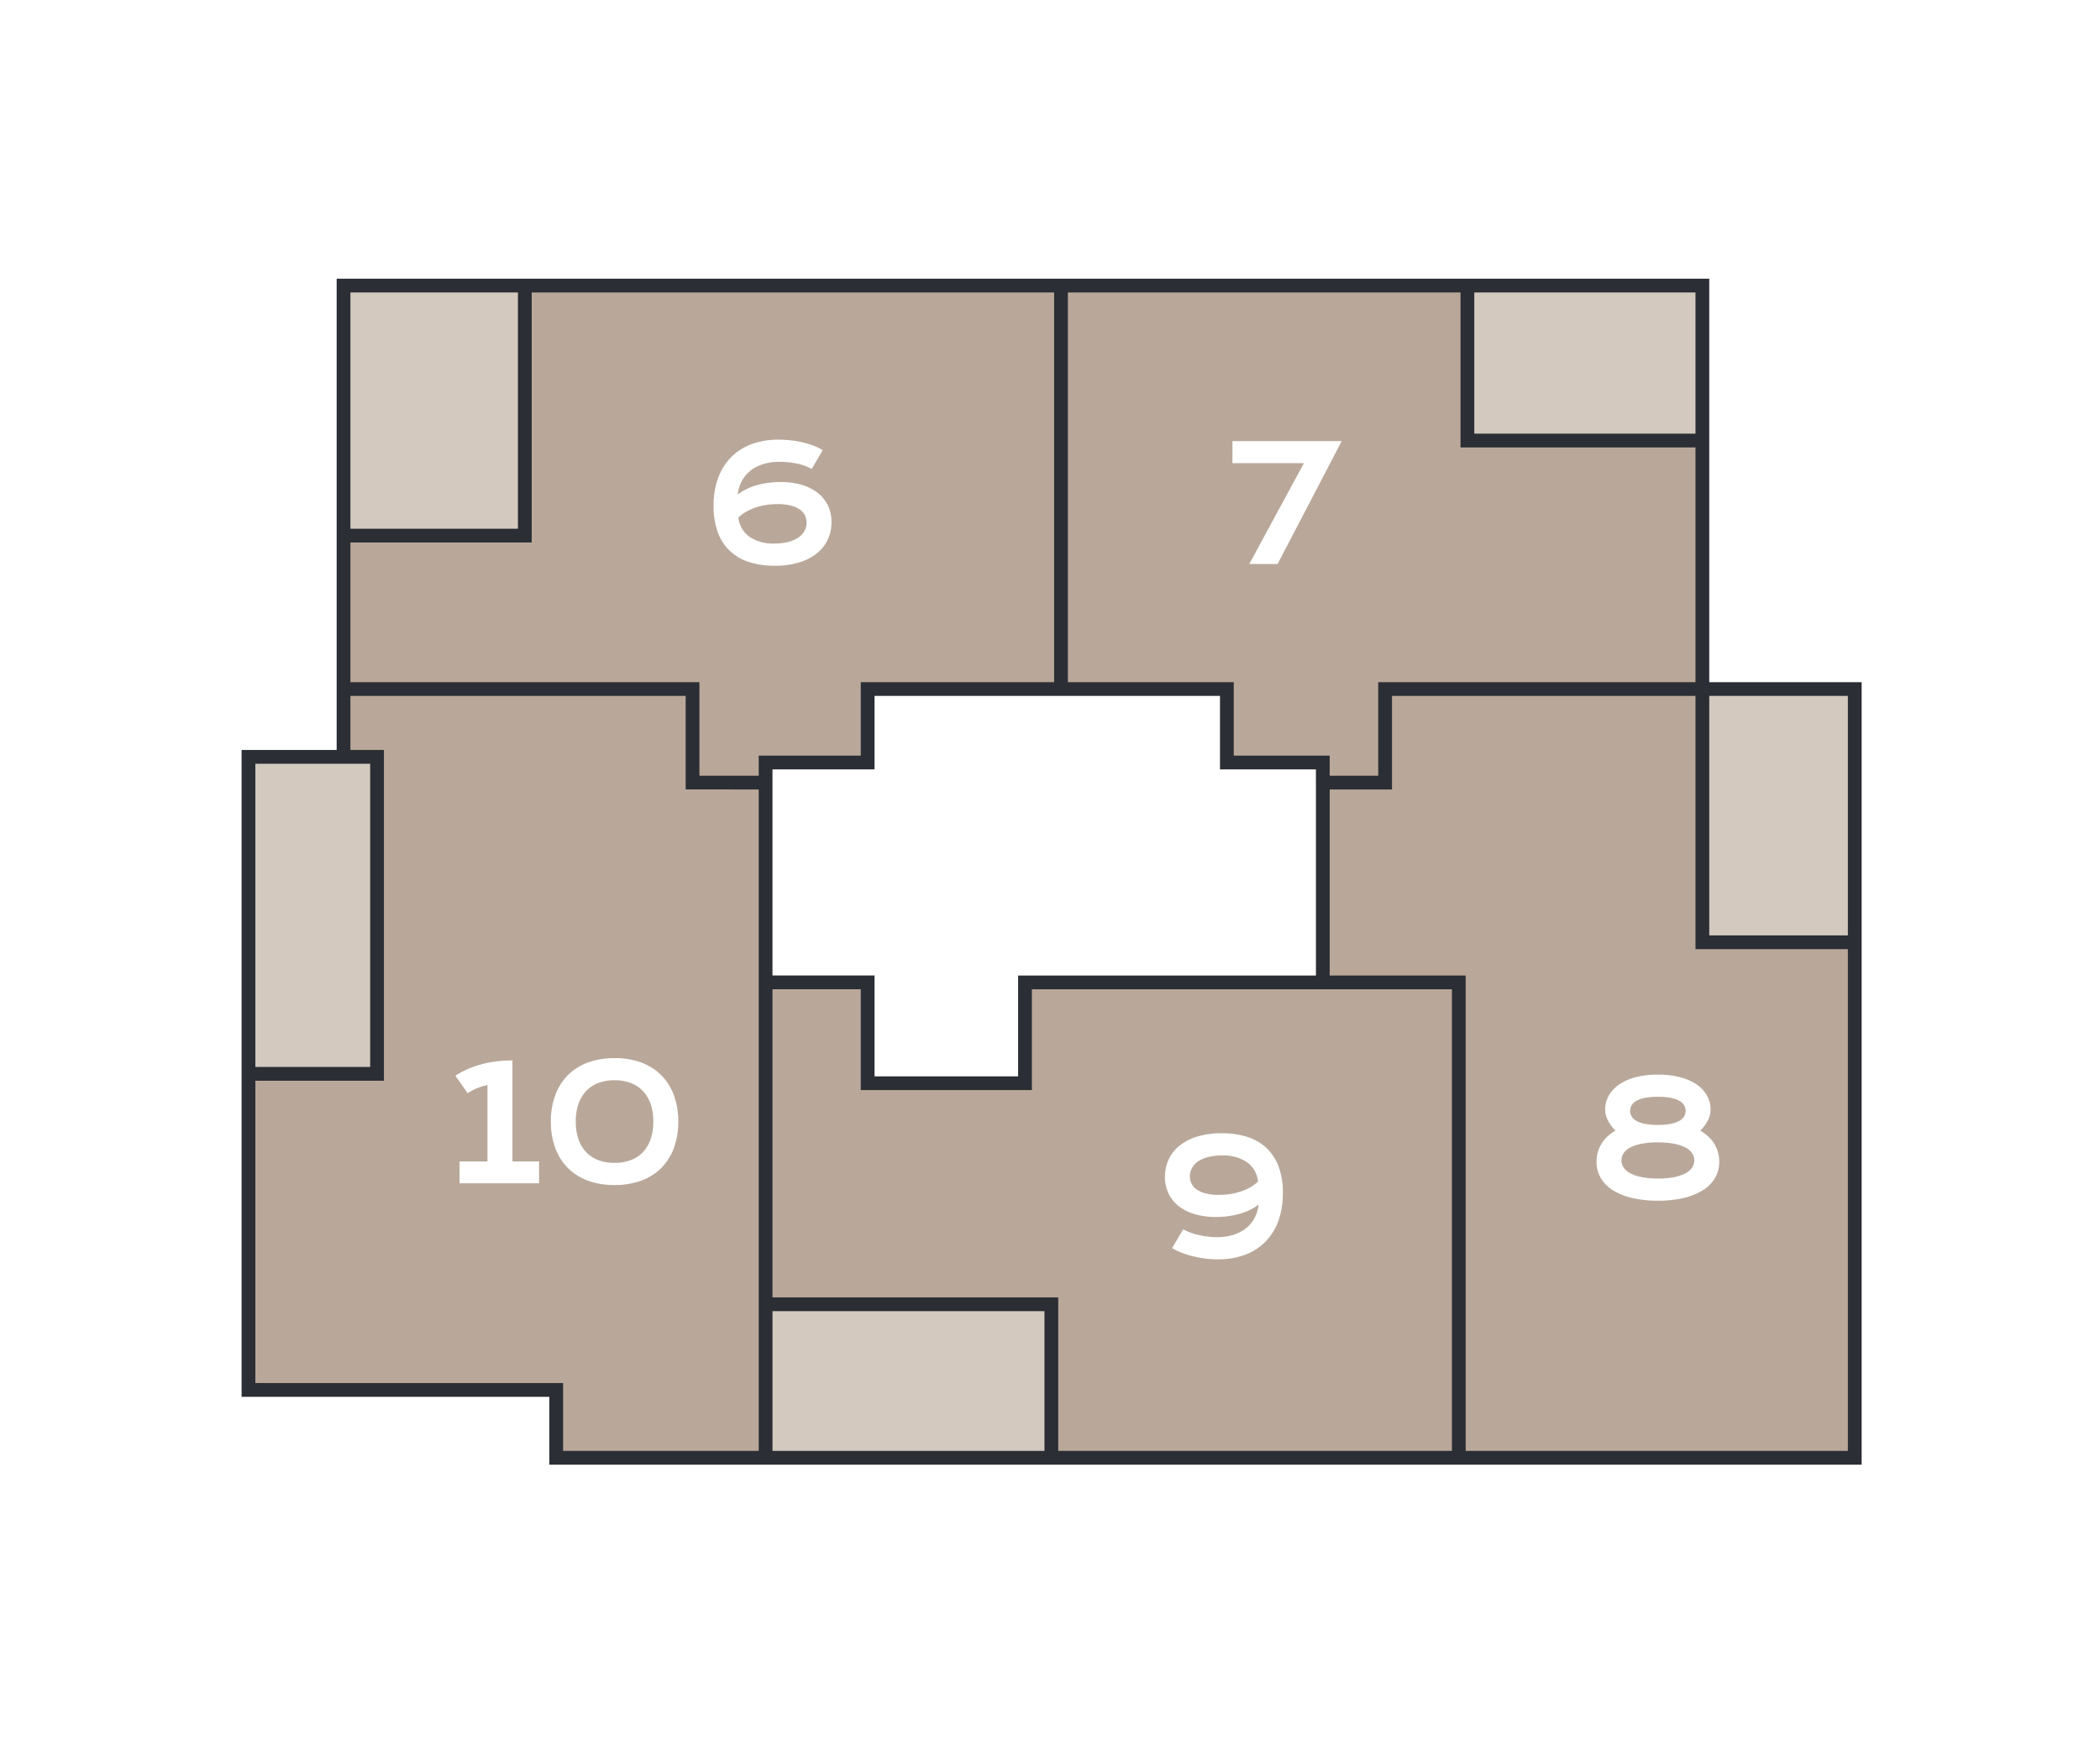
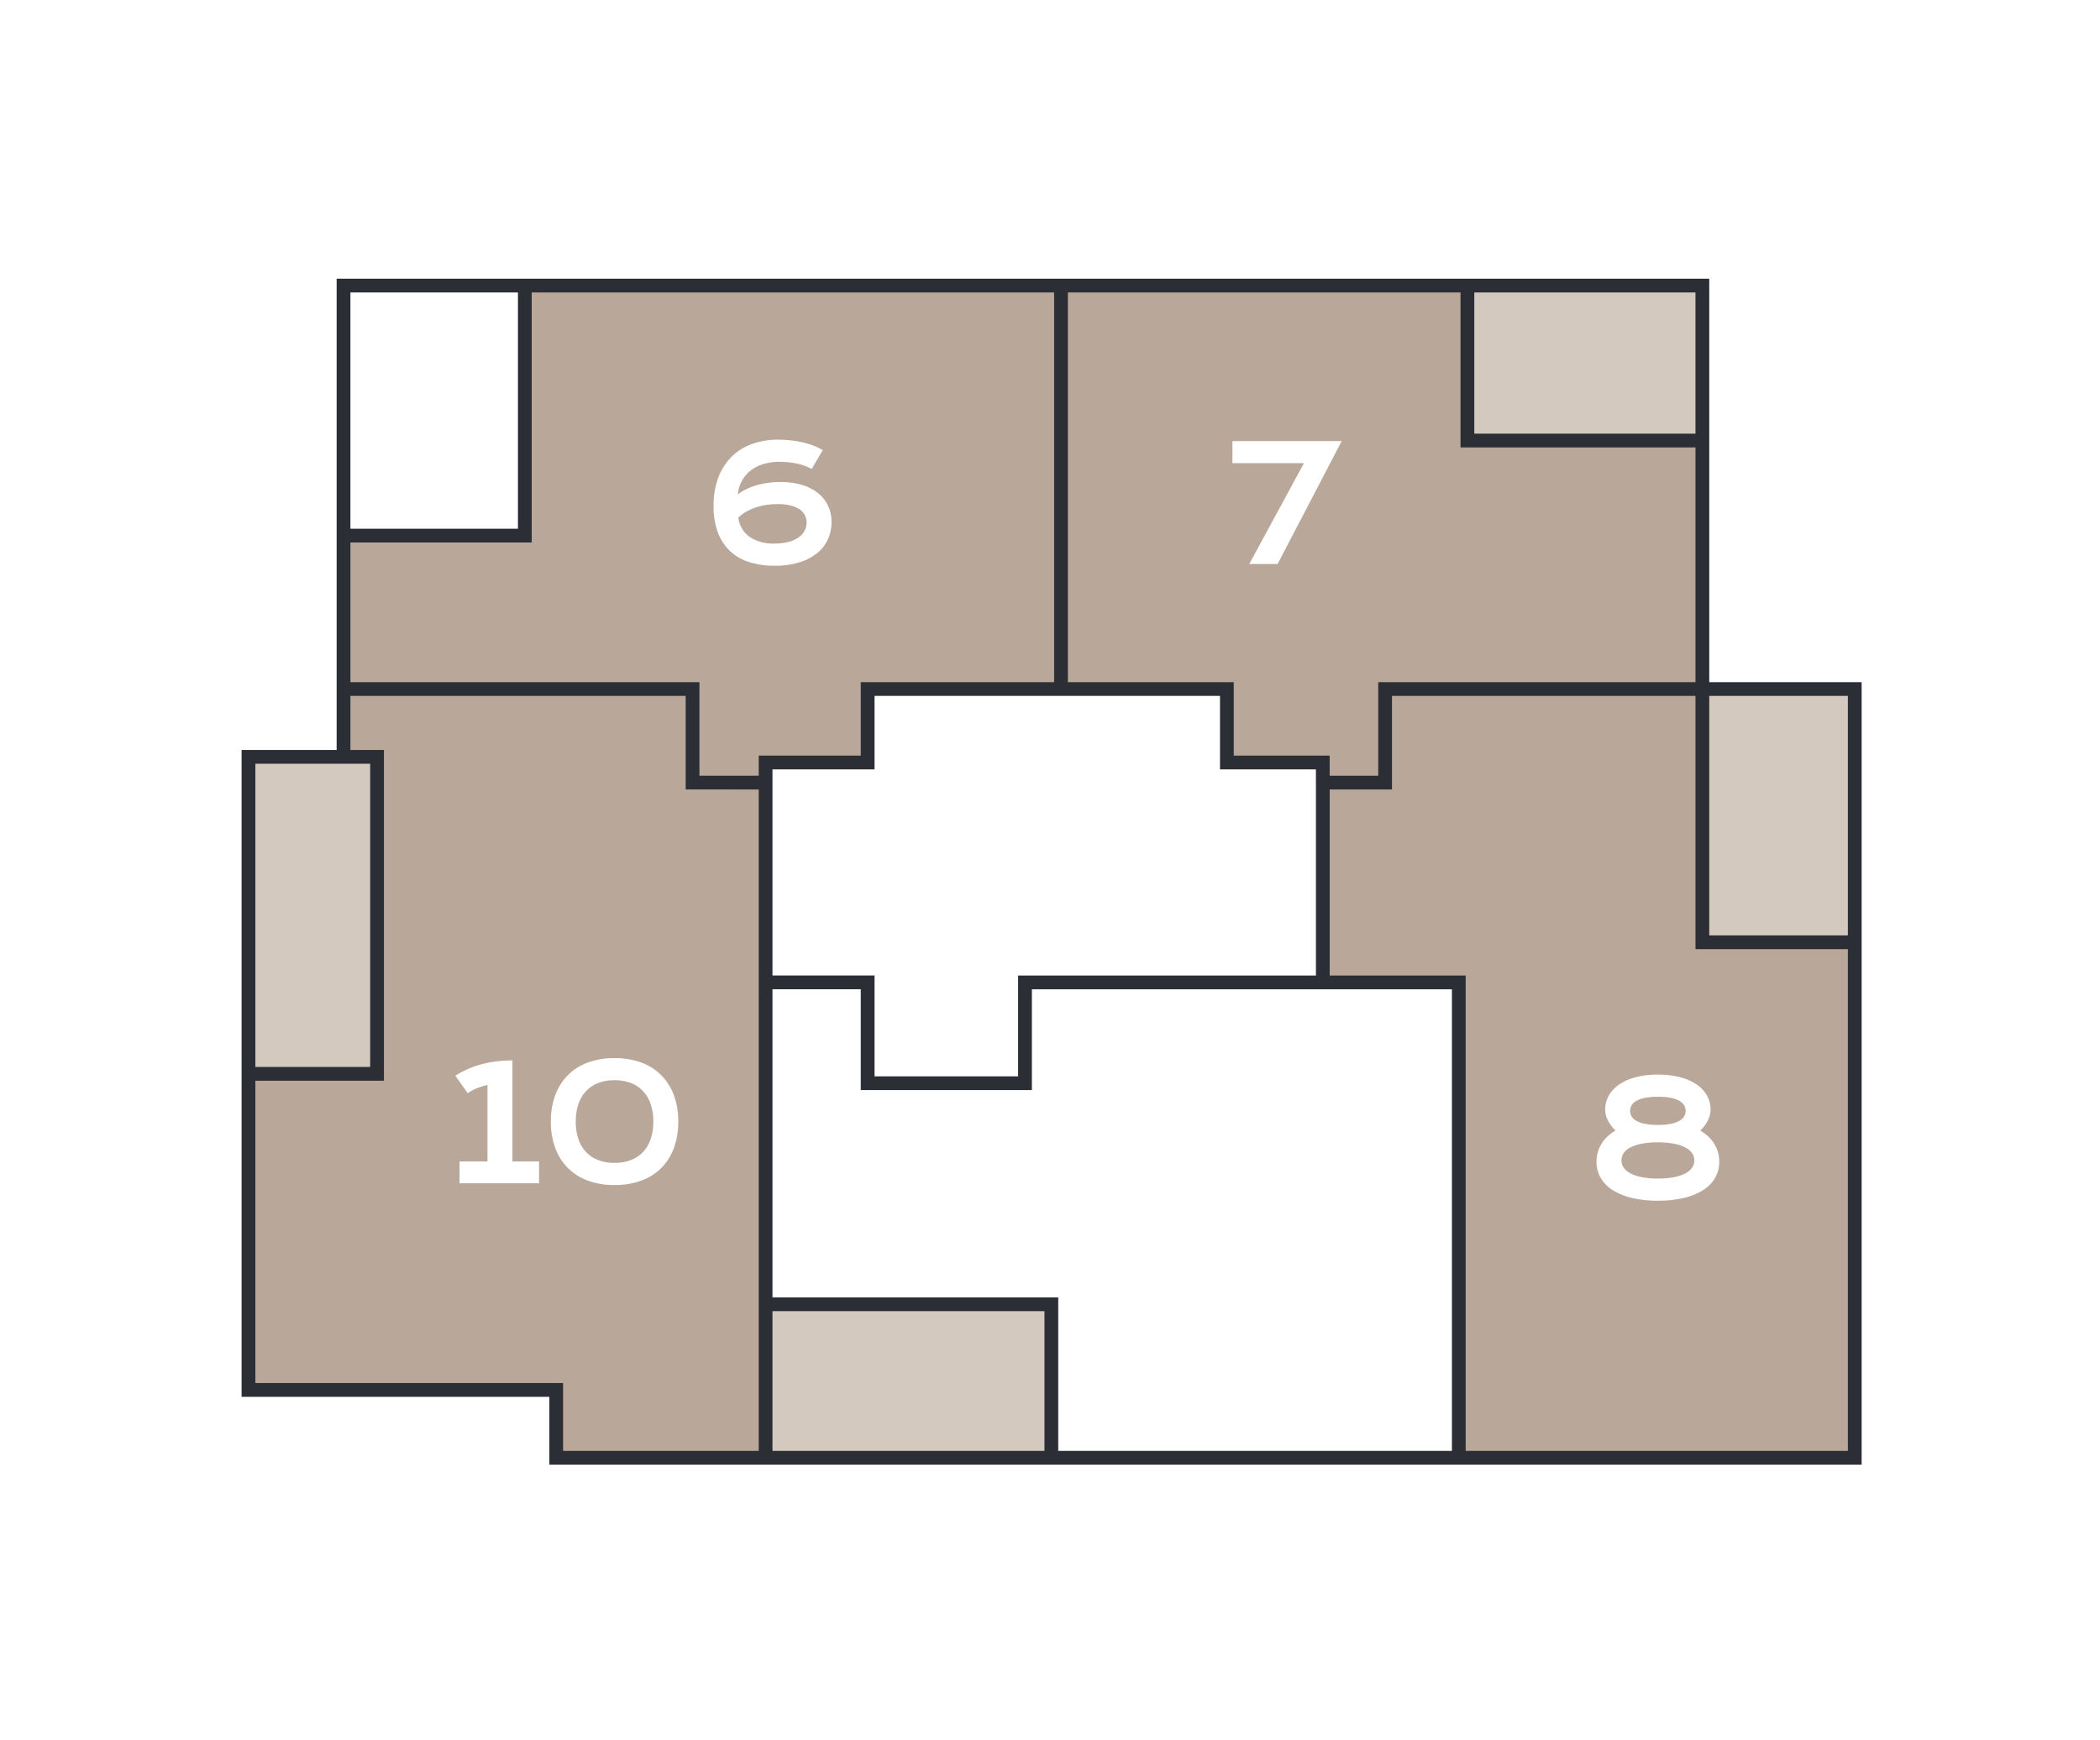
<svg xmlns="http://www.w3.org/2000/svg" width="339" height="281" viewBox="0 0 339 281">
  <defs>
    <clipPath id="clip-path">
      <path id="Path_473" data-name="Path 473" d="M0,0H261.525V-191.5H0Z" fill="none" />
    </clipPath>
  </defs>
  <g id="home-eerste" transform="translate(-524 -41)">
    <rect id="Rectangle_17" data-name="Rectangle 17" width="339" height="281" transform="translate(524 41)" fill="#fff" />
    <g id="Group_500" data-name="Group 500" transform="translate(563 277.503)">
      <g id="Group_487" data-name="Group 487" transform="translate(235.896 -84.329)">
        <path id="Path_461" data-name="Path 461" d="M0,0-.2-41.275l-50.648-.062L-51-26.06l-10.289.312.312,32.113h21.357l-.27,76.816H24.163V0Z" fill="#b9a89a" />
      </g>
      <path id="Path_462" data-name="Path 462" d="M260.413-125.243H235.9V-84.3h24.517Z" fill="#d3c9bf" />
      <g id="Group_488" data-name="Group 488" transform="translate(84.811 -78.411)">
-         <path id="Path_463" data-name="Path 463" d="M0,0V52.305H41.65v.208h4.479V77.654h47v-.169h18.547l.1-76.726L96.5.6,89.8.275H41.65V16.959H16.2V0Z" fill="#b9a89a" />
-       </g>
+         </g>
      <path id="Path_464" data-name="Path 464" d="M84.652-.879h46.077V-25.706H84.652Z" fill="#d3c9bf" />
      <g id="Group_489" data-name="Group 489" transform="translate(235.698 -165.367)">
        <path id="Path_465" data-name="Path 465" d="M0,0H-37.972V-25.112h-65.236V40.124h26.5V51.989h15.4l.211,3.457h9.977l-.156-15.277,13.3-.053H0Z" fill="#b9a89a" />
      </g>
      <path id="Path_466" data-name="Path 466" d="M198.088-165.577H235.7v-25.215H198.088Z" fill="#d3c9bf" />
      <g id="Group_490" data-name="Group 490" transform="translate(132.275 -190.87)">
        <path id="Path_467" data-name="Path 467" d="M0,0H-86.331V40.829h-29.393V65.618h29.393v.015l27.018.038-.155,14.81,11.847.156.156-3.145h16.253V65.633H0Z" fill="#b9a89a" />
      </g>
-       <path id="Path_468" data-name="Path 468" d="M45.944-150.041H16.35V-190.77H45.944Z" fill="#d3c9bf" />
      <g id="Group_491" data-name="Group 491" transform="translate(84.655 -109.765)">
        <path id="Path_469" data-name="Path 469" d="M0,0-11.692-.468V-15.486H-68.1V-4.479h5.278V46.8H-83.542v50.9h49.867v10.85H0Z" fill="#b9a89a" />
      </g>
      <path id="Path_470" data-name="Path 470" d="M22.041-63.1H1.112v-51.186H22.041Z" fill="#d3c9bf" />
      <g id="Group_494" data-name="Group 494" clip-path="url(#clip-path)">
        <g id="Group_492" data-name="Group 492" transform="translate(1.111 -12.07)">
          <path id="Path_471" data-name="Path 471" d="M0,0V-102.221H15.344v-76.1H234.7v65.148h24.6V10.959H49.677V0ZM131.165-178.8v65.628M195.379,10.67V-65.8H173.427M83.479-98.066v-3.242H99.953v-11.866h57.988v11.866h15.486v3.242M15.06-113.174H71.688v15.108H83.479V11.192m0-77H99.953v16.286h25.4V-65.8h48.077V-98.066h10.056v-15.108H234.7V-72.28h25.138M44.611-178.665v40.715H15.27m181.5-40.277V-153.3h37.815M83.479-13.826h46.128V11.145M-.044-51.035h20.8v-51.186H15.344" fill="none" stroke="#2b2e34" stroke-width="2.222" />
        </g>
        <g id="Group_493" data-name="Group 493" transform="translate(76.914 -150.451)">
          <path id="Path_472" data-name="Path 472" d="M0,0A7.9,7.9,0,0,0,2.012,3a8.056,8.056,0,0,0,3.111,1.74A13.607,13.607,0,0,0,9.134,5.3a13.279,13.279,0,0,0,3.974-.539,8.51,8.51,0,0,0,2.869-1.486,6.224,6.224,0,0,0,1.746-2.228,6.57,6.57,0,0,0,.59-2.78,6.094,6.094,0,0,0-.59-2.723,5.8,5.8,0,0,0-1.67-2.038,7.73,7.73,0,0,0-2.6-1.282,11.977,11.977,0,0,0-3.371-.444,15.079,15.079,0,0,0-1.9.12,13.2,13.2,0,0,0-1.84.369,10.323,10.323,0,0,0-1.7.628,7.689,7.689,0,0,0-1.46.9,5.889,5.889,0,0,1,.641-2.152,5.361,5.361,0,0,1,1.377-1.669A6.28,6.28,0,0,1,7.262-11.1a8.672,8.672,0,0,1,2.659-.381q.66,0,1.346.064a13.136,13.136,0,0,1,1.358.2,9.38,9.38,0,0,1,1.3.356,7.43,7.43,0,0,1,1.187.539l1.79-3.047a10.061,10.061,0,0,0-1.619-.768,13.408,13.408,0,0,0-1.8-.526,16.368,16.368,0,0,0-1.885-.3q-.96-.094-1.886-.095a12.481,12.481,0,0,0-4.113.66A9.031,9.031,0,0,0,2.3-12.41,9.312,9.312,0,0,0,.089-9.064,12.62,12.62,0,0,0-.717-4.348,11.863,11.863,0,0,0,0,0M4.405-3.345a8.461,8.461,0,0,1,1.454-.686A10.287,10.287,0,0,1,7.6-4.488a11.517,11.517,0,0,1,1.993-.165,8.529,8.529,0,0,1,2.146.235,4.487,4.487,0,0,1,1.453.635,2.508,2.508,0,0,1,.832.946,2.623,2.623,0,0,1,.267,1.168,2.773,2.773,0,0,1-.343,1.358,3.14,3.14,0,0,1-1,1.073,5.225,5.225,0,0,1-1.625.7,8.677,8.677,0,0,1-2.209.254,6.86,6.86,0,0,1-4-1.06A4.4,4.4,0,0,1,3.282-2.482a5.809,5.809,0,0,1,1.123-.863" fill="#fff" />
        </g>
      </g>
      <g id="Group_495" data-name="Group 495" transform="translate(162.669 -145.43)">
        <path id="Path_474" data-name="Path 474" d="M0,0H4.57L14.917-19.843H-2.717v3.555H8.823Z" fill="#fff" />
      </g>
      <g id="Group_499" data-name="Group 499" clip-path="url(#clip-path)">
        <g id="Group_496" data-name="Group 496" transform="translate(219.419 -46.27)">
          <path id="Path_475" data-name="Path 475" d="M0,0A5.82,5.82,0,0,0,1.98,1.98,10.272,10.272,0,0,0,5.1,3.218,17.939,17.939,0,0,0,9.21,3.65a17.954,17.954,0,0,0,4.107-.432A10.276,10.276,0,0,0,16.44,1.98,5.823,5.823,0,0,0,18.421,0a5.142,5.142,0,0,0,.692-2.66,5.465,5.465,0,0,0-.241-1.65,5.447,5.447,0,0,0-.661-1.39,5.618,5.618,0,0,0-.977-1.117,7.883,7.883,0,0,0-1.181-.857A5.98,5.98,0,0,0,17.323-9.4a3.939,3.939,0,0,0,.393-1.644,4.571,4.571,0,0,0-.59-2.3,5.431,5.431,0,0,0-1.695-1.8A8.553,8.553,0,0,0,12.752-16.3a13.988,13.988,0,0,0-3.542-.412,13.994,13.994,0,0,0-3.542.412A8.557,8.557,0,0,0,2.99-15.133a5.411,5.411,0,0,0-1.7,1.8,4.571,4.571,0,0,0-.59,2.3A3.939,3.939,0,0,0,1.1-9.4a5.961,5.961,0,0,0,1.27,1.721,7.275,7.275,0,0,0-1.187.857A5.725,5.725,0,0,0,.209-5.7a5.478,5.478,0,0,0-.66,1.39A5.434,5.434,0,0,0-.692-2.66,5.142,5.142,0,0,0,0,0M4.964-11.743a2.031,2.031,0,0,1,.762-.724,4.581,4.581,0,0,1,1.383-.489,10.593,10.593,0,0,1,2.1-.177,10.6,10.6,0,0,1,2.1.177,4.581,4.581,0,0,1,1.383.489,2.047,2.047,0,0,1,.762.724,1.75,1.75,0,0,1,.235.882,1.747,1.747,0,0,1-.235.882,2.031,2.031,0,0,1-.762.724,4.554,4.554,0,0,1-1.383.489,10.515,10.515,0,0,1-2.1.178,10.511,10.511,0,0,1-2.1-.178,4.554,4.554,0,0,1-1.383-.489,2.016,2.016,0,0,1-.762-.724,1.747,1.747,0,0,1-.235-.882,1.75,1.75,0,0,1,.235-.882M3.694-4.037a2.88,2.88,0,0,1,1.092-.921,6.85,6.85,0,0,1,1.835-.6A13.632,13.632,0,0,1,9.21-5.77a13.636,13.636,0,0,1,2.59.216,6.85,6.85,0,0,1,1.835.6,2.888,2.888,0,0,1,1.092.921,2.087,2.087,0,0,1,.361,1.187,2.041,2.041,0,0,1-.374,1.187,2.98,2.98,0,0,1-1.111.92,6.909,6.909,0,0,1-1.841.6A13.407,13.407,0,0,1,9.21.07,13.4,13.4,0,0,1,6.659-.146a6.909,6.909,0,0,1-1.841-.6,2.98,2.98,0,0,1-1.111-.92A2.034,2.034,0,0,1,3.333-2.85a2.087,2.087,0,0,1,.361-1.187" fill="#fff" />
        </g>
        <g id="Group_497" data-name="Group 497" transform="translate(150.212 -34.966)">
          <path id="Path_476" data-name="Path 476" d="M0,0A10.5,10.5,0,0,0,1.657.787a14.824,14.824,0,0,0,1.885.571A17.188,17.188,0,0,0,5.516,1.7a16.932,16.932,0,0,0,1.923.114,12.483,12.483,0,0,0,4.114-.66A9.026,9.026,0,0,0,14.86-.838a9.33,9.33,0,0,0,2.209-3.345A12.644,12.644,0,0,0,17.875-8.9a11.868,11.868,0,0,0-.717-4.349,7.918,7.918,0,0,0-2.012-3,8.069,8.069,0,0,0-3.111-1.739,13.575,13.575,0,0,0-4.012-.559,13.239,13.239,0,0,0-3.973.54,8.517,8.517,0,0,0-2.869,1.485A6.221,6.221,0,0,0-.565-14.3a6.577,6.577,0,0,0-.59,2.78,6.091,6.091,0,0,0,.59,2.723A5.79,5.79,0,0,0,1.1-6.754,7.716,7.716,0,0,0,3.7-5.472a11.933,11.933,0,0,0,3.37.445,14.872,14.872,0,0,0,1.9-.121,13.069,13.069,0,0,0,1.841-.368,10.326,10.326,0,0,0,1.695-.629,7.638,7.638,0,0,0,1.46-.9,5.909,5.909,0,0,1-.641,2.152,5.339,5.339,0,0,1-1.378,1.669A6.237,6.237,0,0,1,9.9-2.146a8.679,8.679,0,0,1-2.66.381,12.4,12.4,0,0,1-1.39-.082A13.861,13.861,0,0,1,4.4-2.088a11.415,11.415,0,0,1-1.39-.4A7.338,7.338,0,0,1,1.79-3.047ZM3.212-12.937a3.128,3.128,0,0,1,1-1.072,5.225,5.225,0,0,1,1.625-.7,8.716,8.716,0,0,1,2.209-.254,6.872,6.872,0,0,1,4,1.06,4.408,4.408,0,0,1,1.828,3.142,5.82,5.82,0,0,1-1.124.864,8.374,8.374,0,0,1-1.453.685A10.193,10.193,0,0,1,9.56-8.76,11.529,11.529,0,0,1,7.566-8.6,8.475,8.475,0,0,1,5.421-8.83a4.493,4.493,0,0,1-1.454-.634,2.512,2.512,0,0,1-.831-.946,2.623,2.623,0,0,1-.267-1.168,2.766,2.766,0,0,1,.343-1.359" fill="#fff" />
        </g>
        <g id="Group_498" data-name="Group 498" transform="translate(35.186 -45.43)">
          <path id="Path_477" data-name="Path 477" d="M0,0H12.835V-3.529h-4.3V-19.817H8.519l.012-.026a21.934,21.934,0,0,0-2.342.127,17.725,17.725,0,0,0-2.336.413,15.575,15.575,0,0,0-2.3.761A15.425,15.425,0,0,0-.673-17.38l1.981,2.831a7.512,7.512,0,0,1,1.491-.8,11.347,11.347,0,0,1,1.708-.533V-3.529H0ZM15.463-5.662A8.926,8.926,0,0,0,17.52-2.438,8.84,8.84,0,0,0,20.757-.419a12.329,12.329,0,0,0,4.265.7,12.33,12.33,0,0,0,4.266-.7,8.84,8.84,0,0,0,3.237-2.019,8.926,8.926,0,0,0,2.057-3.224,12.057,12.057,0,0,0,.724-4.3,12.061,12.061,0,0,0-.724-4.3,8.985,8.985,0,0,0-2.057-3.23,8.8,8.8,0,0,0-3.237-2.025,12.307,12.307,0,0,0-4.266-.7,12.3,12.3,0,0,0-4.265.7A8.8,8.8,0,0,0,17.52-17.5a8.985,8.985,0,0,0-2.057,3.23,12.039,12.039,0,0,0-.724,4.3,12.035,12.035,0,0,0,.724,4.3M19.2-12.829a5.749,5.749,0,0,1,1.25-2.088,5.263,5.263,0,0,1,1.968-1.289,7.3,7.3,0,0,1,2.6-.438,7.3,7.3,0,0,1,2.6.438,5.263,5.263,0,0,1,1.968,1.289,5.763,5.763,0,0,1,1.25,2.088,8.532,8.532,0,0,1,.438,2.85,8.63,8.63,0,0,1-.438,2.87,5.7,5.7,0,0,1-1.25,2.088,5.3,5.3,0,0,1-1.968,1.282,7.3,7.3,0,0,1-2.6.438,7.3,7.3,0,0,1-2.6-.438,5.3,5.3,0,0,1-1.968-1.282A5.683,5.683,0,0,1,19.2-7.109a8.63,8.63,0,0,1-.438-2.87,8.532,8.532,0,0,1,.438-2.85" fill="#fff" />
        </g>
      </g>
    </g>
  </g>
</svg>